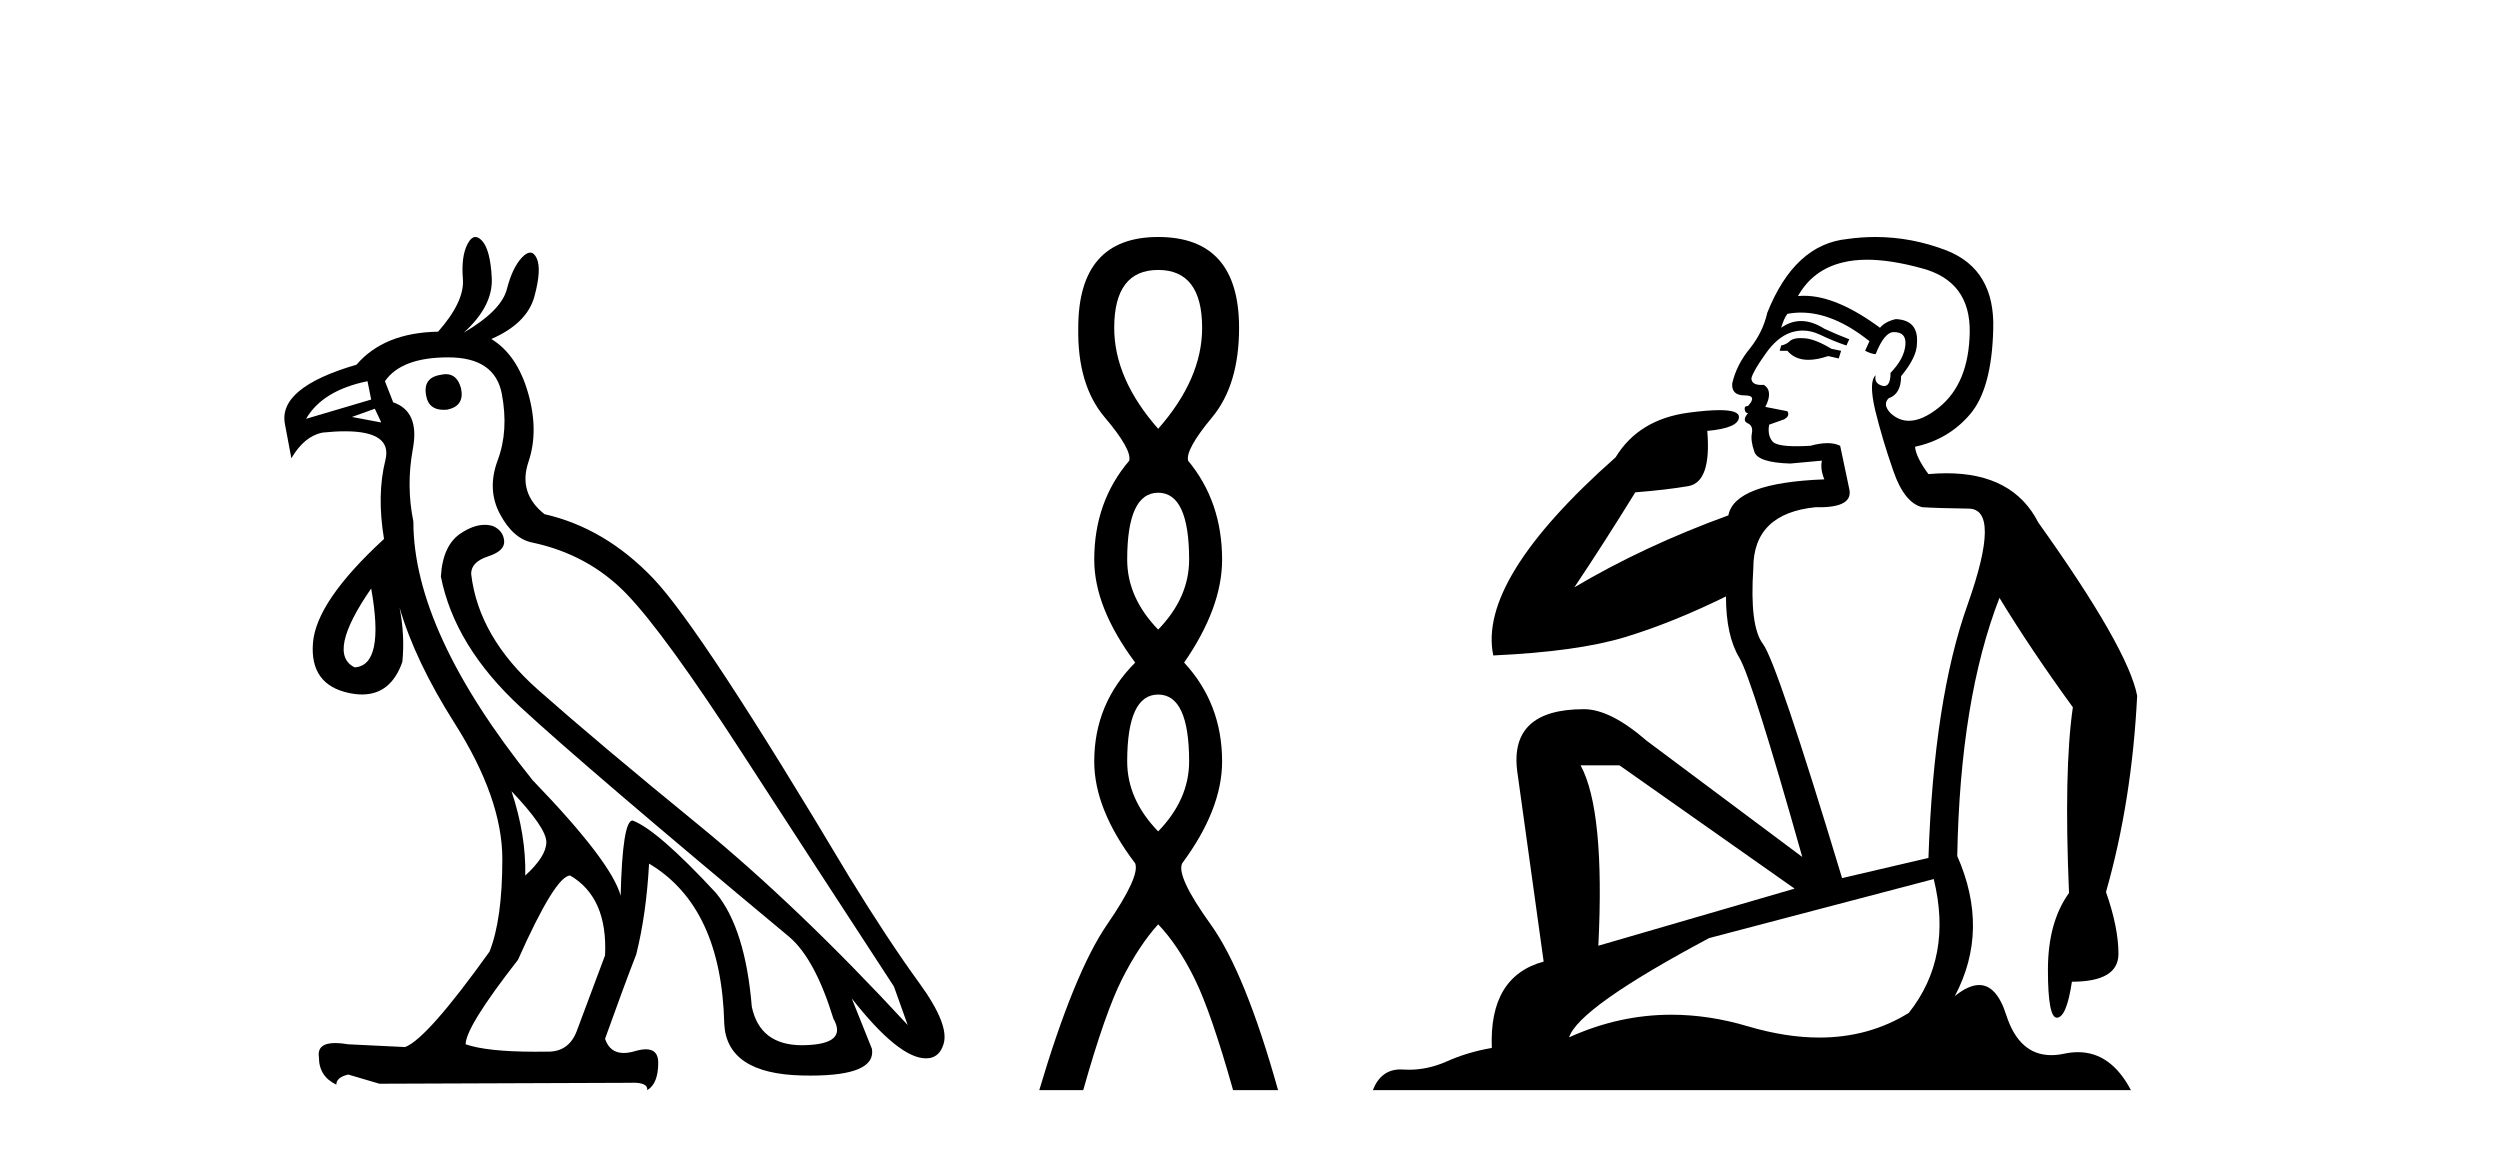
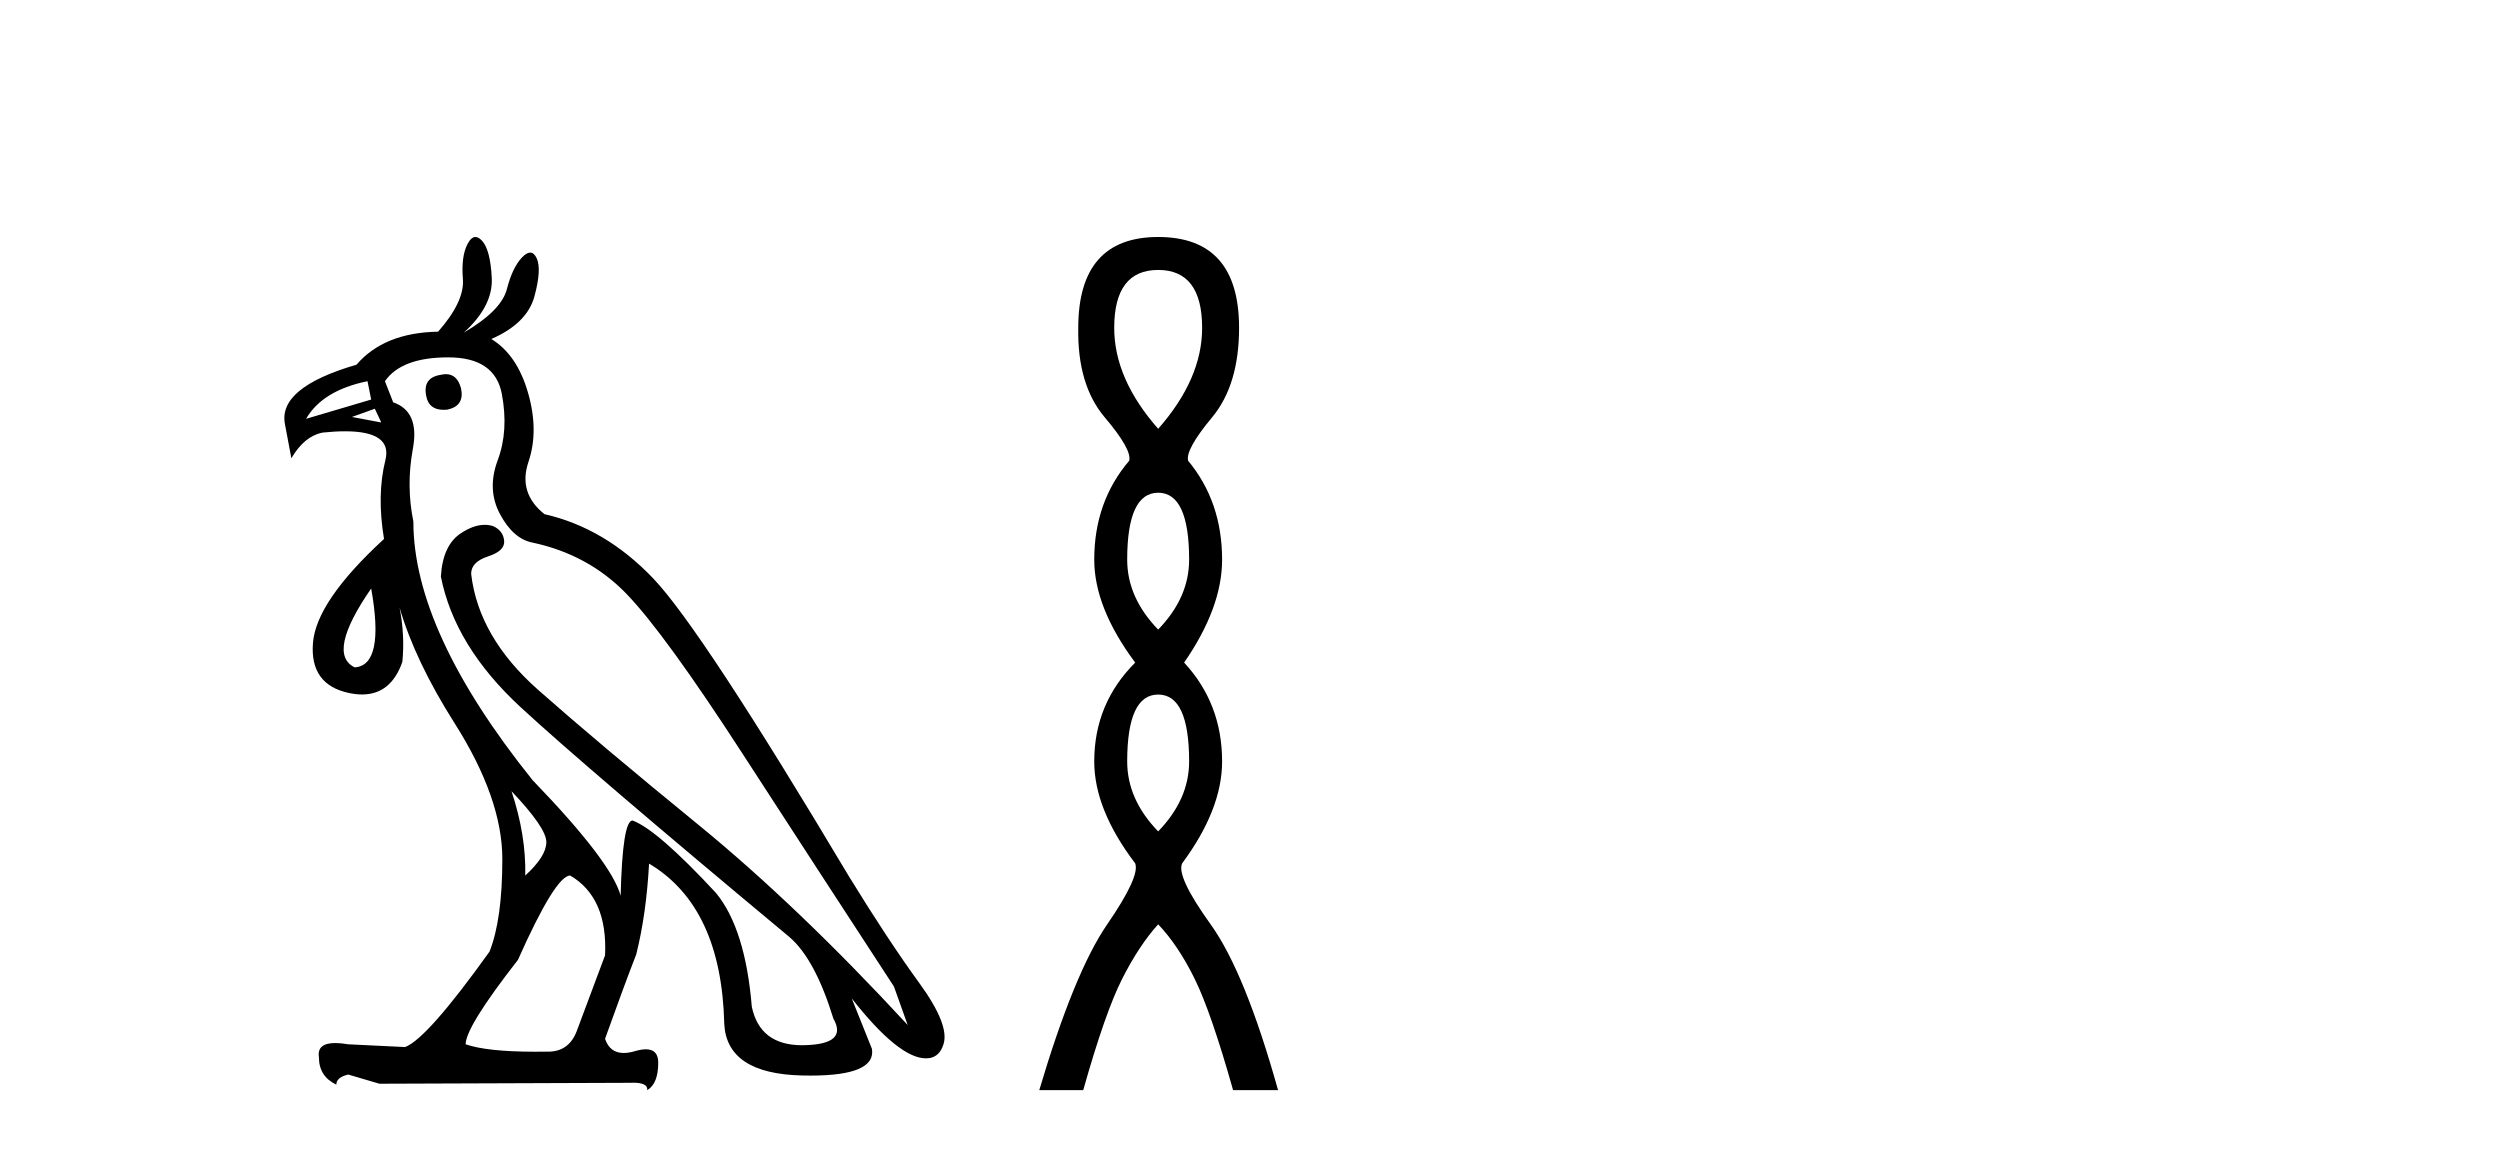
<svg xmlns="http://www.w3.org/2000/svg" width="89.0" height="41.0">
  <path d="M 15.876 13.32 Q 15.792 13.32 15.695 13.343 Q 15.042 13.441 15.173 14.094 Q 15.261 14.59 15.793 14.59 Q 15.855 14.59 15.924 14.583 Q 16.544 14.453 16.414 13.832 Q 16.279 13.32 15.876 13.32 ZM 13.083 13.571 L 13.214 14.224 L 10.896 14.91 Q 11.483 13.898 13.083 13.571 ZM 13.344 14.551 L 13.573 15.04 L 13.573 15.04 L 12.528 14.844 L 13.344 14.551 ZM 13.214 20.95 Q 13.704 23.693 12.626 23.758 Q 11.614 23.268 13.214 20.95 ZM 18.209 28.166 Q 19.45 29.472 19.45 29.978 Q 19.45 30.484 18.699 31.169 Q 18.732 29.733 18.209 28.166 ZM 15.956 12.722 Q 17.622 12.722 17.866 14.028 Q 18.111 15.334 17.72 16.379 Q 17.328 17.424 17.801 18.305 Q 18.275 19.187 18.96 19.317 Q 20.952 19.742 22.307 21.146 Q 23.662 22.55 26.453 26.86 Q 29.245 31.169 31.824 35.12 L 32.314 36.491 Q 28.396 32.247 24.837 29.341 Q 21.278 26.435 19.156 24.558 Q 17.034 22.68 16.773 20.428 Q 16.773 20.003 17.377 19.807 Q 17.981 19.611 17.948 19.252 Q 17.915 18.893 17.556 18.73 Q 17.411 18.684 17.257 18.684 Q 16.857 18.684 16.397 18.991 Q 15.761 19.415 15.695 20.526 Q 16.185 23.007 18.536 25.178 Q 20.887 27.349 28.102 33.357 Q 29.016 34.14 29.669 36.263 Q 30.192 37.177 28.625 37.209 Q 28.589 37.21 28.554 37.21 Q 27.051 37.21 26.764 35.838 Q 26.535 33.063 25.49 31.79 Q 23.401 29.537 22.519 29.21 Q 22.16 29.21 22.095 31.888 Q 21.768 30.68 18.96 27.774 Q 14.716 22.484 14.716 18.567 Q 14.455 17.293 14.699 15.971 Q 14.944 14.649 13.997 14.322 L 13.704 13.571 Q 14.291 12.722 15.956 12.722 ZM 20.299 31.169 Q 21.638 31.953 21.54 34.01 L 20.527 36.72 Q 20.246 37.439 19.514 37.439 Q 19.483 37.439 19.45 37.438 Q 19.248 37.441 19.057 37.441 Q 17.341 37.441 16.577 37.177 Q 16.577 36.556 18.438 34.173 Q 19.776 31.169 20.299 31.169 ZM 16.926 8.437 Q 16.773 8.437 16.642 8.69 Q 16.414 9.131 16.479 9.931 Q 16.544 10.731 15.597 11.808 Q 13.671 11.841 12.692 12.983 Q 9.884 13.8 10.145 15.106 L 10.373 16.314 Q 10.83 15.53 11.483 15.4 Q 11.926 15.354 12.283 15.354 Q 13.976 15.354 13.72 16.379 Q 13.41 17.62 13.671 19.187 Q 11.255 21.407 11.141 22.893 Q 11.026 24.378 12.43 24.672 Q 12.673 24.723 12.889 24.723 Q 13.919 24.723 14.324 23.562 Q 14.418 22.621 14.224 21.629 L 14.224 21.629 Q 14.779 23.533 16.185 25.749 Q 17.883 28.427 17.883 30.582 Q 17.883 32.736 17.426 33.879 Q 15.206 36.981 14.422 37.275 L 12.398 37.177 Q 12.134 37.132 11.936 37.132 Q 11.278 37.132 11.353 37.634 Q 11.353 38.32 11.973 38.613 Q 11.973 38.352 12.398 38.254 L 13.508 38.581 L 22.421 38.548 Q 22.486 38.545 22.545 38.545 Q 23.071 38.545 23.041 38.809 Q 23.433 38.581 23.433 37.83 Q 23.433 37.355 22.993 37.355 Q 22.828 37.355 22.601 37.422 Q 22.382 37.486 22.204 37.486 Q 21.708 37.486 21.54 36.981 Q 22.193 35.153 22.65 33.977 Q 23.009 32.541 23.107 30.745 Q 25.686 32.279 25.784 36.459 Q 25.882 38.222 28.543 38.287 Q 28.704 38.291 28.855 38.291 Q 31.194 38.291 31.041 37.34 L 30.322 35.544 L 30.322 35.544 Q 31.998 37.677 32.963 37.677 Q 33.032 37.677 33.098 37.667 Q 33.457 37.601 33.587 37.177 Q 33.816 36.491 32.722 34.989 Q 31.628 33.487 30.224 31.202 Q 24.968 22.387 23.254 20.591 Q 21.54 18.795 19.385 18.305 Q 18.438 17.554 18.813 16.444 Q 19.189 15.334 18.797 13.979 Q 18.405 12.624 17.491 12.069 Q 18.764 11.514 19.026 10.551 Q 19.287 9.588 19.107 9.196 Q 19.013 8.992 18.875 8.992 Q 18.749 8.992 18.585 9.163 Q 18.242 9.523 18.046 10.29 Q 17.85 11.057 16.512 11.841 Q 17.556 10.894 17.507 9.898 Q 17.458 8.902 17.165 8.576 Q 17.039 8.437 16.926 8.437 Z" style="fill:#000000;stroke:none" />
  <path d="M 41.231 9.61 Q 42.796 9.61 42.796 11.673 Q 42.796 13.487 41.231 15.265 Q 39.666 13.487 39.666 11.673 Q 39.666 9.61 41.231 9.61 ZM 41.231 17.541 Q 42.333 17.541 42.333 19.924 Q 42.333 21.276 41.231 22.414 Q 40.128 21.276 40.128 19.924 Q 40.128 17.541 41.231 17.541 ZM 41.231 24.726 Q 42.333 24.726 42.333 27.108 Q 42.333 28.46 41.231 29.598 Q 40.128 28.46 40.128 27.108 Q 40.128 24.726 41.231 24.726 ZM 41.231 8.437 Q 38.386 8.437 38.386 11.673 Q 38.35 13.7 39.328 14.856 Q 40.306 16.012 40.199 16.403 Q 38.955 17.862 38.955 19.924 Q 38.955 21.631 40.413 23.588 Q 38.955 25.046 38.955 27.108 Q 38.955 28.816 40.413 30.736 Q 40.591 31.198 39.417 32.906 Q 38.243 34.613 36.998 38.809 L 38.563 38.809 Q 39.346 36.035 39.95 34.844 Q 40.555 33.652 41.231 32.906 Q 41.942 33.652 42.529 34.844 Q 43.116 36.035 43.898 38.809 L 45.499 38.809 Q 44.325 34.613 43.098 32.906 Q 41.871 31.198 42.084 30.736 Q 43.507 28.816 43.507 27.108 Q 43.507 25.046 42.155 23.588 Q 43.507 21.631 43.507 19.924 Q 43.507 17.862 42.298 16.403 Q 42.191 16.012 43.151 14.856 Q 44.111 13.7 44.111 11.673 Q 44.111 8.437 41.231 8.437 Z" style="fill:#000000;stroke:none" />
-   <path d="M 64.107 12.036 Q 63.853 12.036 63.734 12.129 Q 63.597 12.266 63.409 12.3 L 63.358 12.488 L 63.631 12.488 Q 63.901 12.81 64.379 12.81 Q 64.688 12.81 65.083 12.676 L 65.459 12.761 L 65.544 12.488 L 65.202 12.419 Q 64.639 12.078 64.263 12.044 Q 64.18 12.036 64.107 12.036 ZM 66.466 9.246 Q 67.305 9.246 68.414 9.55 Q 70.156 10.011 70.122 11.839 Q 70.088 13.649 69.029 14.503 Q 68.435 14.98 67.958 14.98 Q 67.597 14.98 67.303 14.708 Q 67.013 14.401 67.235 14.179 Q 67.679 14.025 67.679 13.393 Q 68.243 12.71 68.243 12.232 Q 68.311 11.395 67.491 11.36 Q 67.116 11.446 66.928 11.668 Q 65.385 10.53 64.226 10.53 Q 64.114 10.53 64.007 10.541 L 64.007 10.541 Q 64.536 9.601 65.595 9.345 Q 65.987 9.246 66.466 9.246 ZM 64.113 11.128 Q 65.28 11.128 66.552 12.146 L 66.398 12.488 Q 66.637 12.607 66.774 12.607 Q 67.081 11.822 67.423 11.822 Q 67.867 11.822 67.833 12.266 Q 67.799 12.761 67.303 13.274 Q 67.303 13.743 67.076 13.743 Q 67.046 13.743 67.013 13.735 Q 66.706 13.649 66.774 13.359 L 66.774 13.359 Q 66.518 13.581 66.757 14.606 Q 67.013 15.648 67.406 16.775 Q 67.799 17.902 68.431 18.056 Q 68.926 18.09 70.088 18.107 Q 71.249 18.124 70.053 21.506 Q 68.841 24.888 68.653 30.542 L 65.578 31.26 Q 63.255 23.573 62.76 22.924 Q 62.282 22.292 62.418 20.225 Q 62.418 18.278 64.639 18.056 Q 64.703 18.058 64.764 18.058 Q 65.981 18.058 65.834 17.407 Q 65.698 16.741 65.51 15.87 Q 65.322 15.776 65.057 15.776 Q 64.793 15.776 64.451 15.87 Q 64.178 15.886 63.958 15.886 Q 63.245 15.886 63.102 15.716 Q 62.914 15.494 62.982 15.118 L 63.511 14.93 Q 63.734 14.811 63.631 14.64 L 62.845 14.486 Q 63.136 13.923 62.794 13.701 Q 62.745 13.704 62.701 13.704 Q 62.35 13.704 62.35 13.461 Q 62.418 13.205 62.845 12.607 Q 63.255 12.01 63.751 11.839 Q 63.964 11.768 64.178 11.768 Q 64.477 11.768 64.775 11.907 Q 65.271 12.146 65.732 12.3 L 65.834 12.078 Q 65.425 11.924 64.946 11.702 Q 64.514 11.429 64.118 11.429 Q 63.747 11.429 63.409 11.668 Q 63.511 11.326 63.631 11.173 Q 63.87 11.128 64.113 11.128 ZM 57.653 27.246 L 63.887 31.635 L 56.901 33.668 Q 57.14 28.851 56.269 27.246 ZM 68.841 31.294 Q 69.524 34.078 67.953 36.059 Q 66.535 36.937 64.769 36.937 Q 63.579 36.937 62.23 36.538 Q 60.841 36.124 59.501 36.124 Q 57.631 36.124 55.859 36.93 Q 56.201 35.871 60.847 33.395 L 68.841 31.294 ZM 66.765 8.437 Q 66.269 8.437 65.766 8.508 Q 63.887 8.696 62.914 11.138 Q 62.76 11.822 62.299 12.402 Q 61.82 12.983 61.667 13.649 Q 61.633 14.076 62.111 14.076 Q 62.572 14.076 62.23 14.452 Q 62.094 14.452 62.111 14.572 Q 62.128 14.708 62.23 14.708 Q 62.008 14.965 62.213 15.067 Q 62.418 15.152 62.367 15.426 Q 62.316 15.682 62.452 16.075 Q 62.572 16.468 63.734 16.502 L 64.861 16.399 L 64.861 16.399 Q 64.793 16.69 64.946 17.065 Q 61.752 17.185 61.53 18.347 Q 58.524 19.44 56.047 20.909 Q 57.089 19.354 58.216 17.527 Q 59.31 17.441 60.112 17.305 Q 60.932 17.151 60.779 15.34 Q 61.906 15.238 61.906 14.845 Q 61.906 14.601 61.213 14.601 Q 60.791 14.601 60.112 14.691 Q 58.336 14.93 57.516 16.28 Q 52.597 20.635 53.161 23.334 Q 56.15 23.197 57.841 22.685 Q 59.532 22.173 61.445 21.233 Q 61.445 22.634 61.923 23.42 Q 62.384 24.205 64.161 30.508 L 58.626 26.374 Q 57.328 25.247 56.389 25.247 Q 53.724 25.247 54.015 27.468 L 54.954 34.232 Q 53.007 34.761 53.109 37.306 Q 52.221 37.46 51.47 37.802 Q 50.82 38.082 50.159 38.082 Q 50.054 38.082 49.949 38.075 Q 49.902 38.072 49.857 38.072 Q 49.162 38.072 48.873 38.809 L 75.861 38.809 Q 75.149 37.457 73.975 37.457 Q 73.74 37.457 73.487 37.511 Q 73.244 37.563 73.026 37.563 Q 71.879 37.563 71.42 36.128 Q 71.08 35.067 70.458 35.067 Q 70.078 35.067 69.592 35.461 Q 70.839 33.104 69.678 30.474 Q 69.78 24.888 71.181 21.284 Q 72.291 23.112 73.794 25.179 Q 73.47 27.399 73.657 31.789 Q 72.906 32.831 72.906 34.522 Q 72.906 36.23 73.224 36.23 Q 73.227 36.23 73.23 36.23 Q 73.572 36.213 73.76 34.949 Q 75.417 34.949 75.417 33.958 Q 75.417 33.019 74.973 31.755 Q 75.895 28.527 76.083 24.769 Q 75.758 23.078 72.564 18.603 Q 71.672 16.848 69.293 16.848 Q 68.985 16.848 68.653 16.878 Q 68.209 16.28 68.175 15.904 Q 69.37 15.648 70.139 14.742 Q 70.907 13.837 70.959 11.719 Q 71.027 9.601 69.302 8.918 Q 68.056 8.437 66.765 8.437 Z" style="fill:#000000;stroke:none" />
</svg>